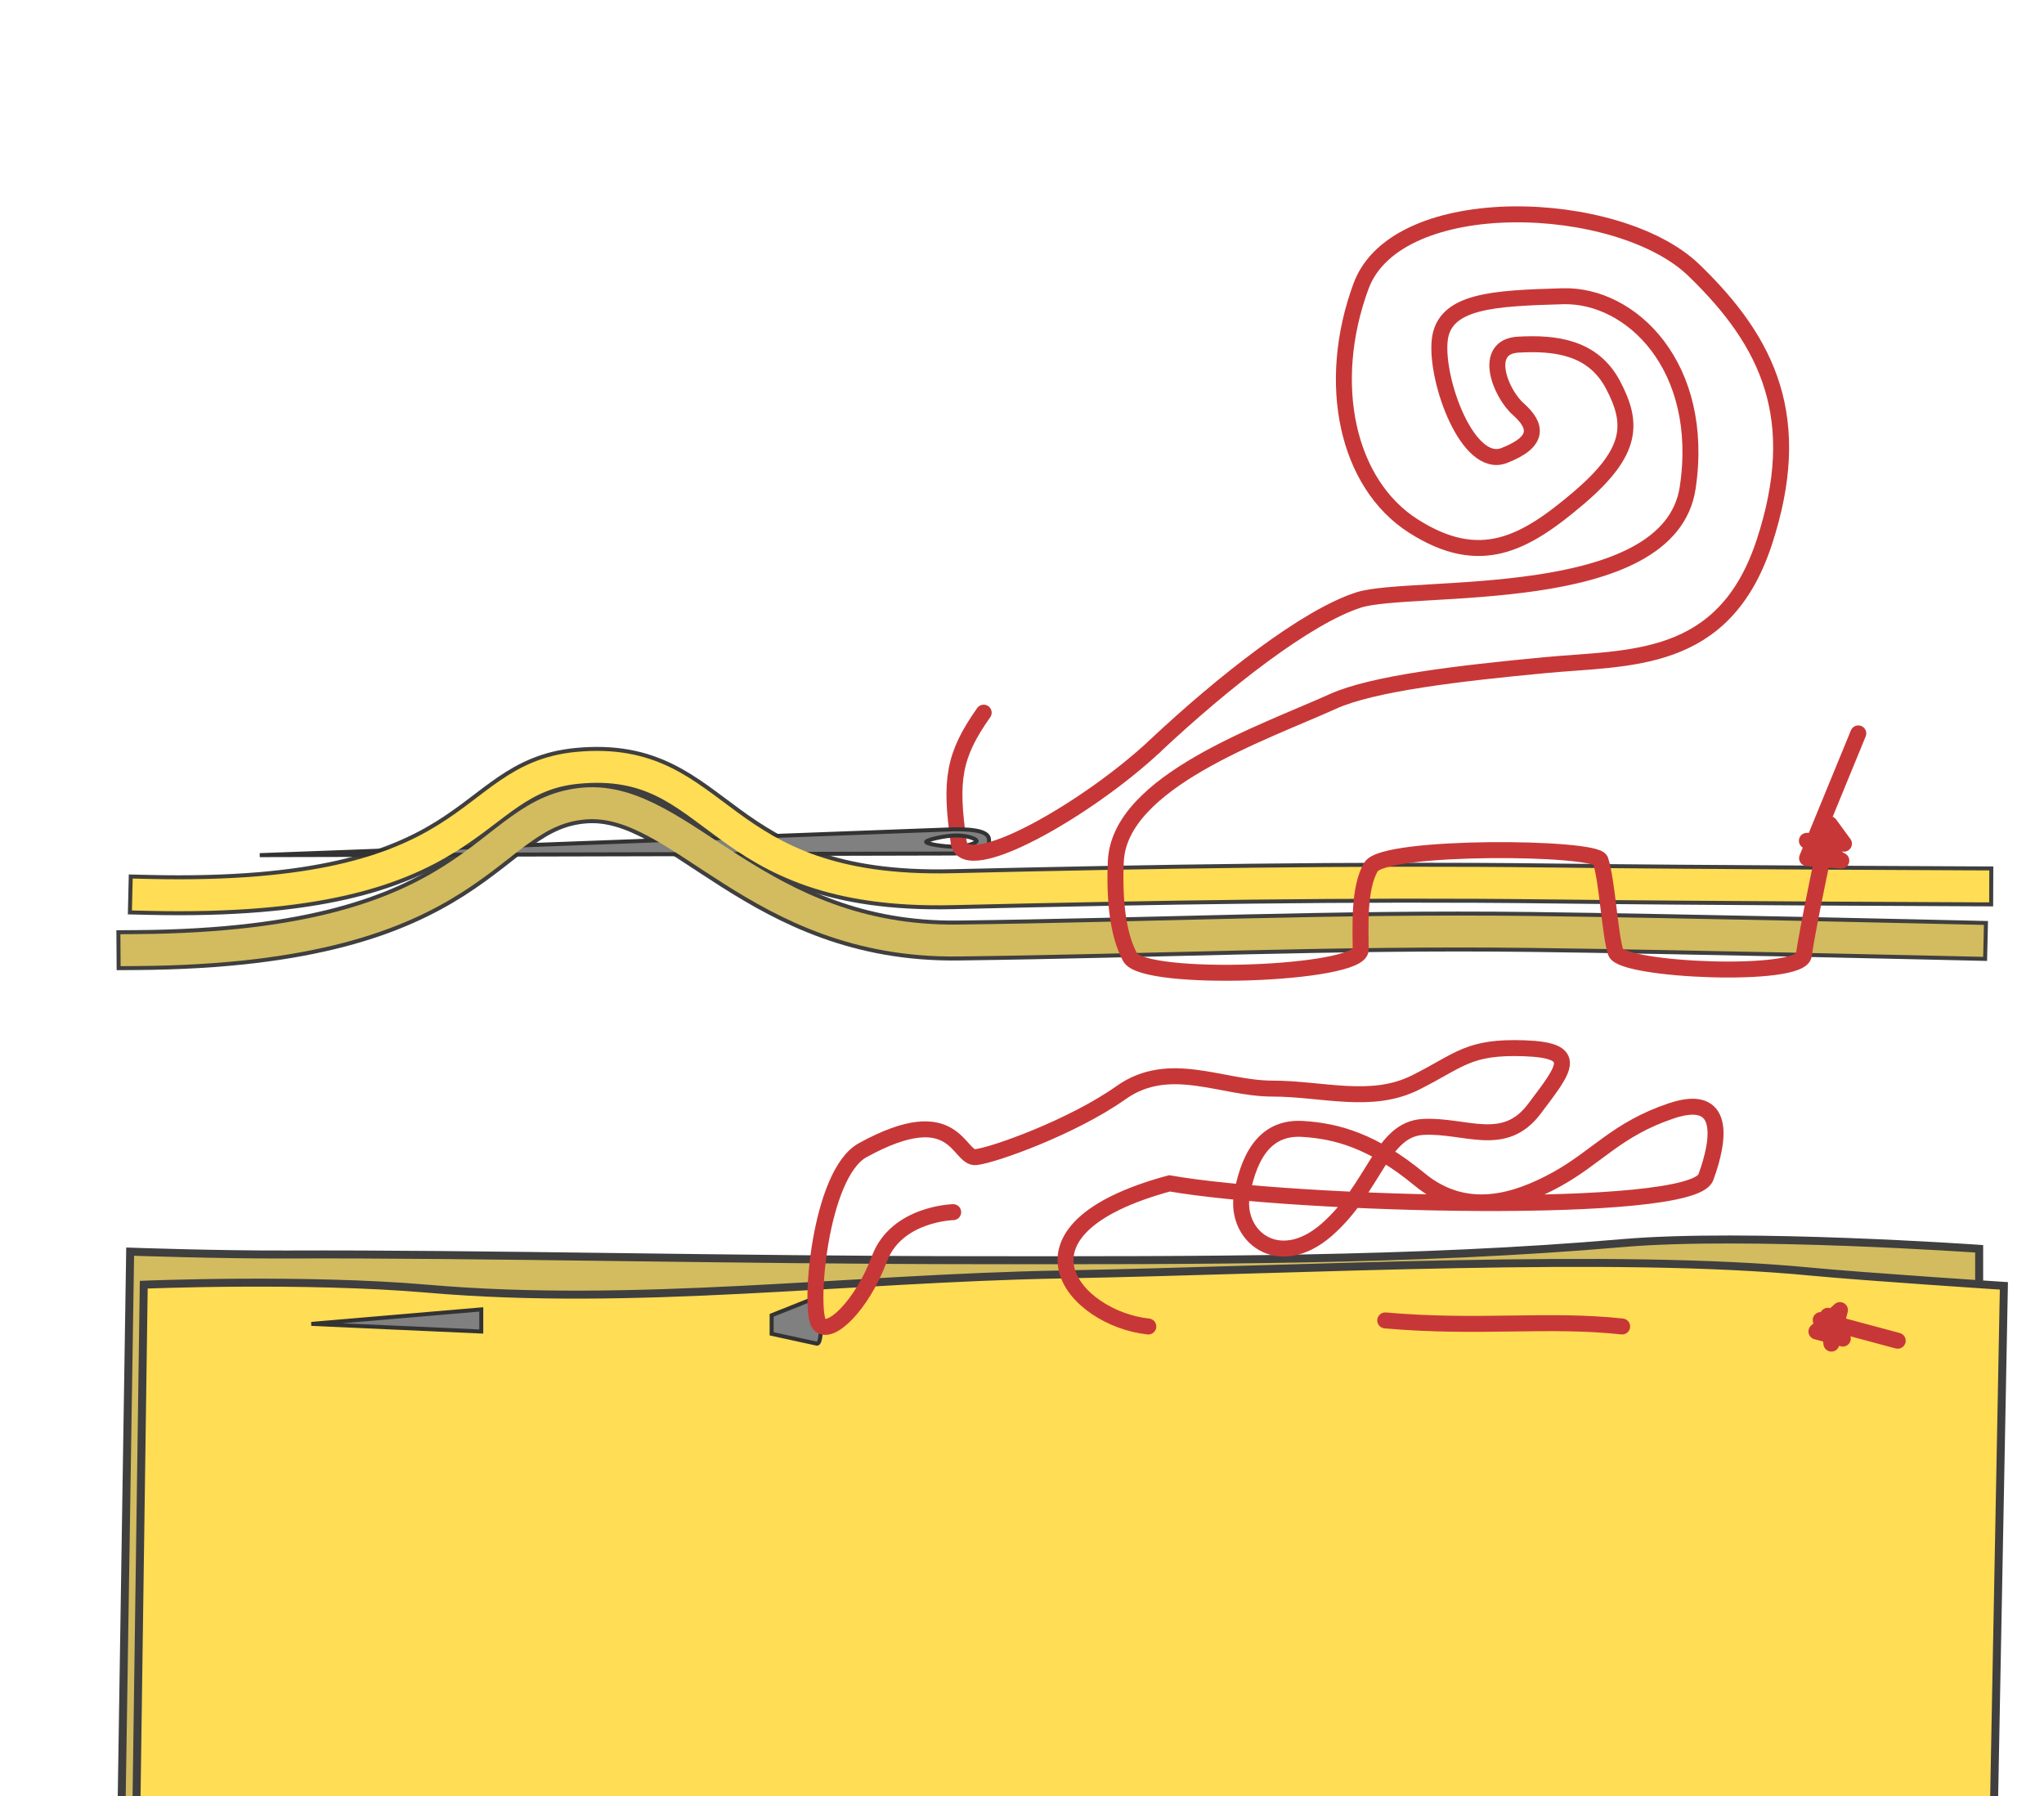
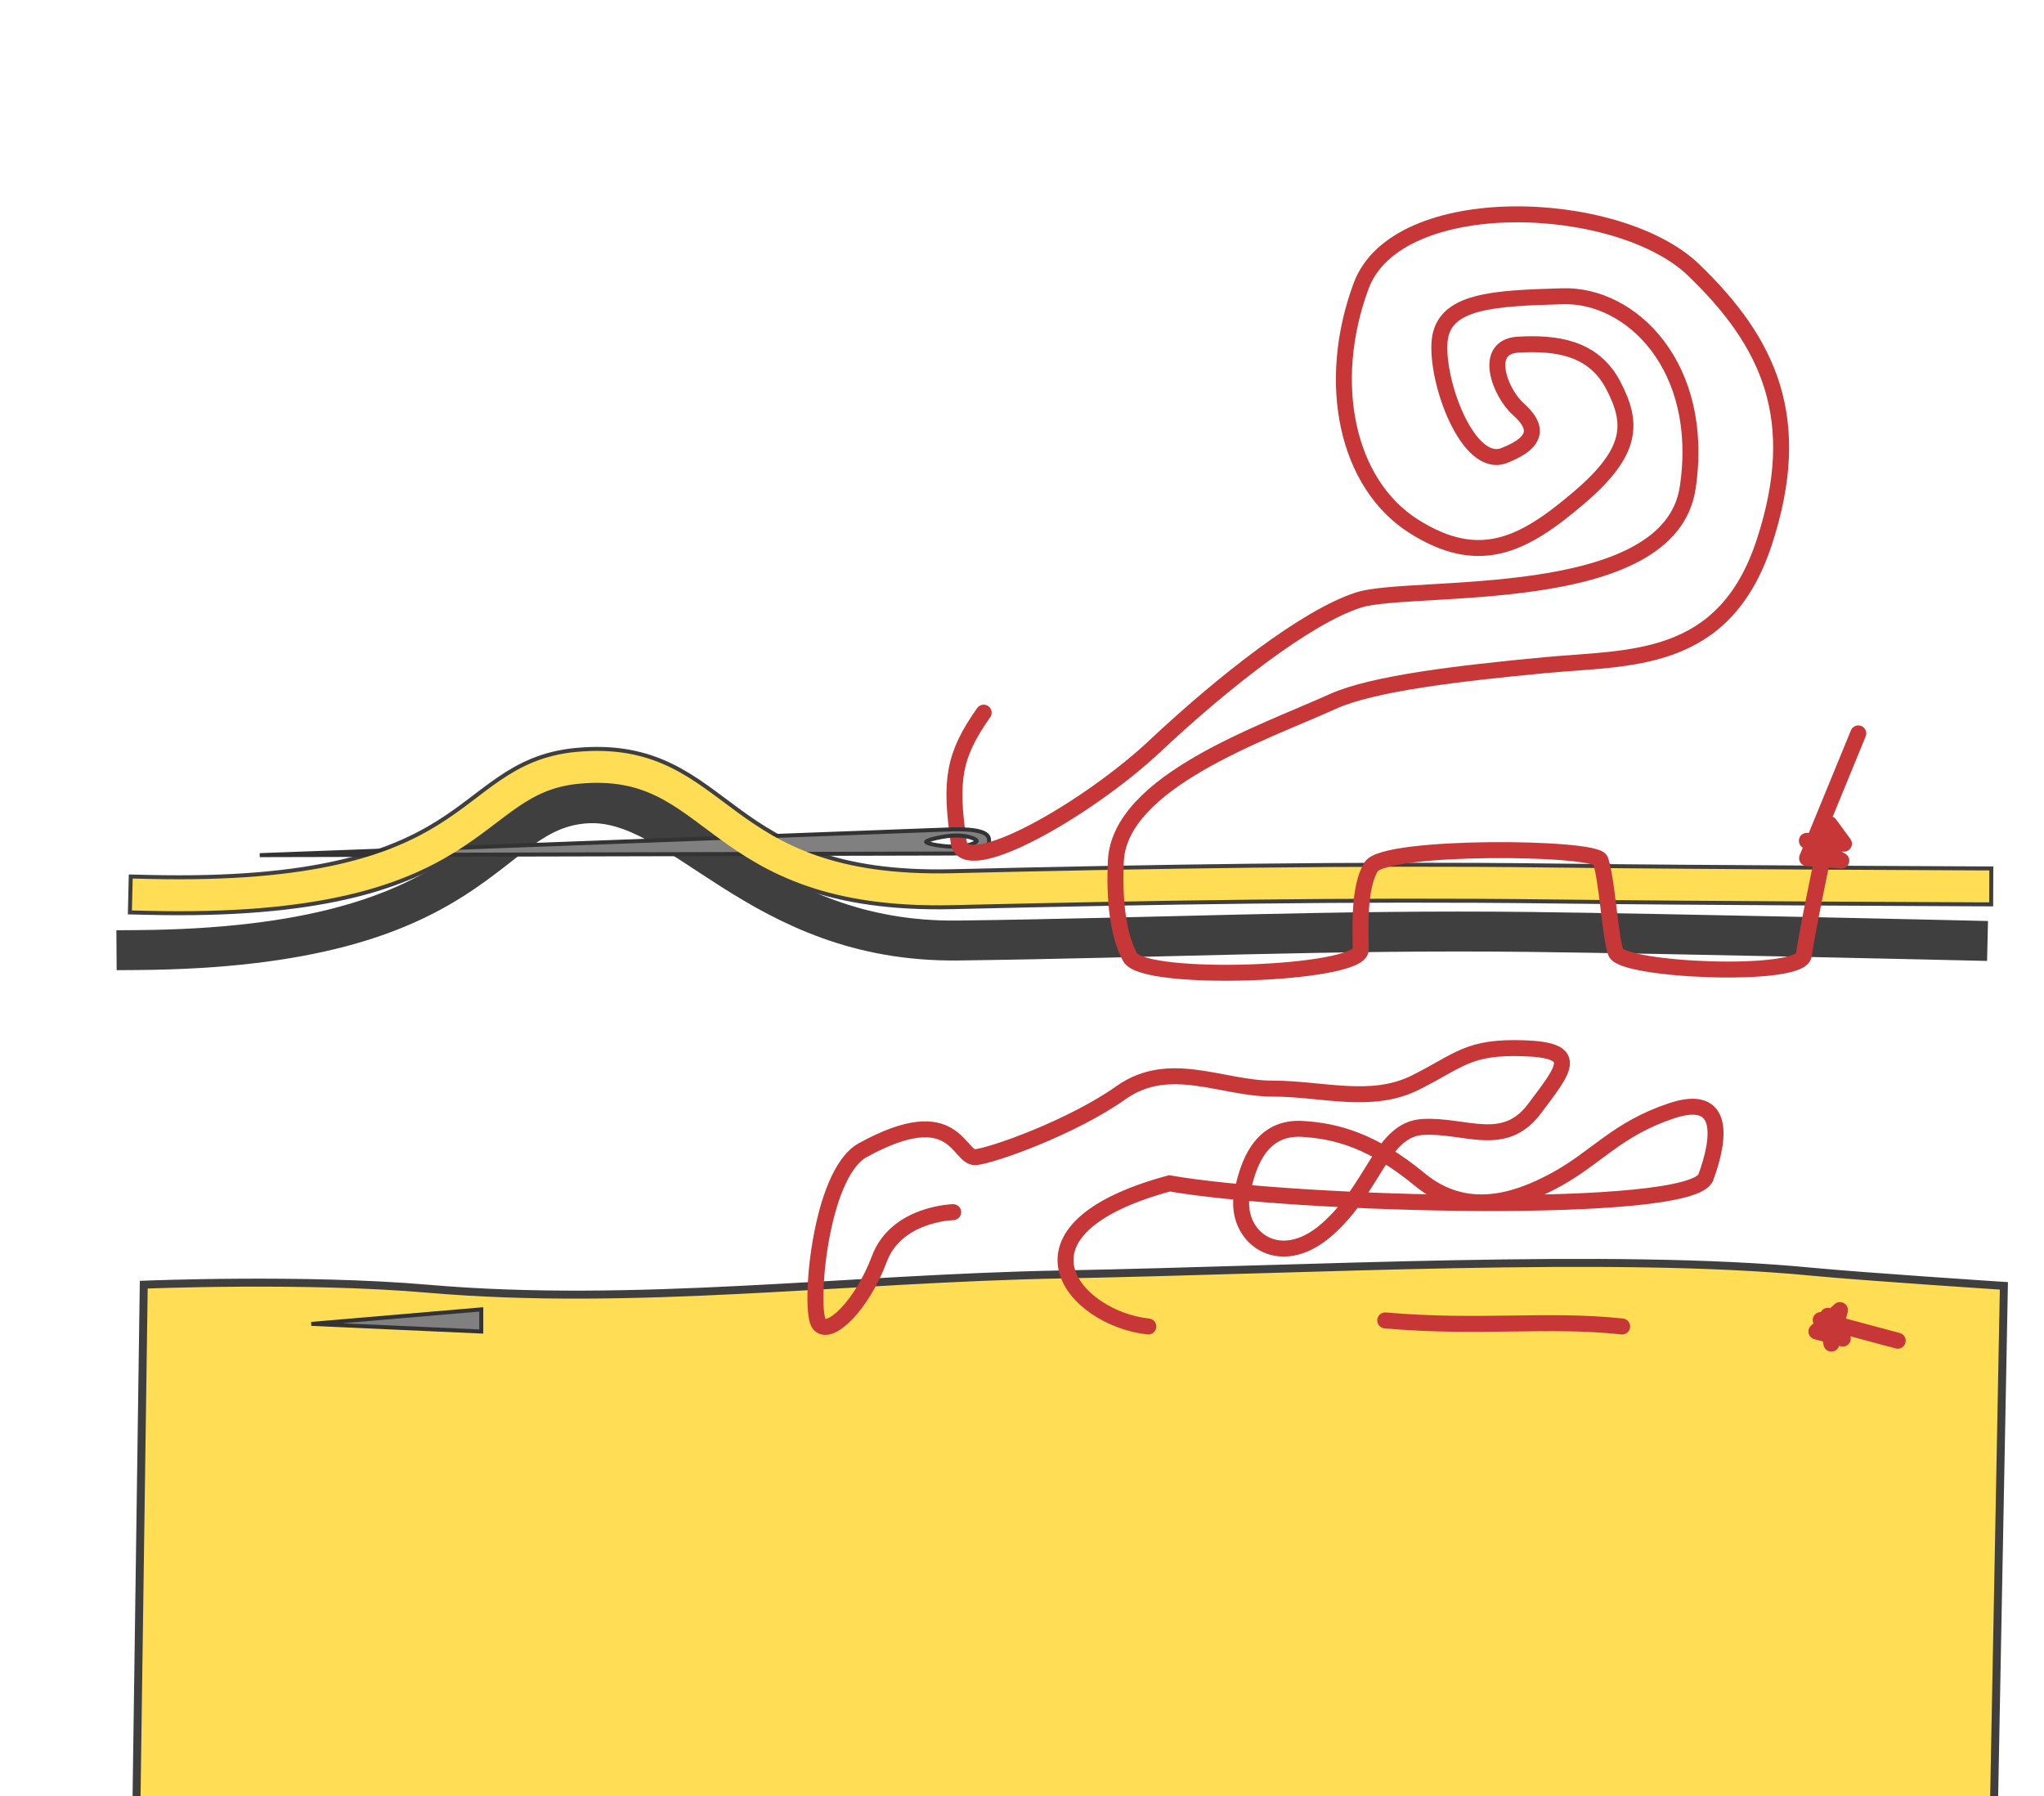
<svg xmlns="http://www.w3.org/2000/svg" xmlns:ns1="http://sodipodi.sourceforge.net/DTD/sodipodi-0.dtd" xmlns:ns2="http://www.inkscape.org/namespaces/inkscape" width="512" height="450" viewBox="0 0 135.467 119.063" version="1.1" id="svg8" ns1:docname="running-stitch-6-B.svg" ns2:version="0.92.4 (5da689c313, 2019-01-14)">
  <defs id="defs2">
    <marker ns2:stockid="Arrow1Lend" orient="auto" refY="0" refX="0" id="marker8108" style="overflow:visible" ns2:isstock="true">
      <path id="path8106" d="M 0,0 5,-5 -12.5,0 5,5 Z" style="fill:#000000;fill-opacity:1;fill-rule:evenodd;stroke:#000000;stroke-width:1pt;stroke-opacity:1" transform="matrix(-0.8,0,0,-0.8,-10,0)" ns2:connector-curvature="0" />
    </marker>
    <marker ns2:stockid="Arrow1Lend" orient="auto" refY="0" refX="0" id="marker6092" style="overflow:visible" ns2:isstock="true">
      <path id="path6090" d="M 0,0 5,-5 -12.5,0 5,5 Z" style="fill:#000000;fill-opacity:1;fill-rule:evenodd;stroke:#000000;stroke-width:1pt;stroke-opacity:1" transform="matrix(-0.8,0,0,-0.8,-10,0)" ns2:connector-curvature="0" />
    </marker>
    <marker ns2:stockid="Arrow1Mend" orient="auto" refY="0" refX="0" id="Arrow1Mend" style="overflow:visible" ns2:isstock="true">
      <path id="path4663" d="M 0,0 5,-5 -12.5,0 5,5 Z" style="fill:#000000;fill-opacity:1;fill-rule:evenodd;stroke:#000000;stroke-width:1pt;stroke-opacity:1" transform="matrix(-0.4,0,0,-0.4,-4,0)" ns2:connector-curvature="0" />
    </marker>
  </defs>
  <ns1:namedview id="base" pagecolor="#ffffff" bordercolor="#666666" borderopacity="1.0" ns2:pageopacity="0.0" ns2:pageshadow="2" ns2:zoom="0.98994949" ns2:cx="354.17709" ns2:cy="162.02983" ns2:document-units="mm" ns2:current-layer="layer1" showgrid="false" units="px" borderlayer="true" ns2:snap-global="false" ns2:window-width="1372" ns2:window-height="1048" ns2:window-x="1717" ns2:window-y="68" ns2:window-maximized="0" />
  <g ns2:label="Layer 1" ns2:groupmode="layer" id="layer1" transform="translate(0,-177.937)">
    <path ns1:nodetypes="cc" ns2:connector-curvature="0" id="path14483" d="m 63.536,233.761 c -0.594,-4.128 -0.335,-5.753 1.658,-8.585" style="opacity:1;vector-effect:none;fill:none;fill-opacity:1;stroke:#c83737;stroke-width:1.058;stroke-linecap:round;stroke-linejoin:round;stroke-miterlimit:4;stroke-dasharray:none;stroke-dashoffset:0;stroke-opacity:1" />
    <path ns1:nodetypes="csssc" ns2:connector-curvature="0" id="path14463" d="m 9.827,237.255 c 22.417,0.531 20.82,-7.692 28.436,-8.421 9.695,-0.927 8.698,8.425 24.859,8.043 13.1,-0.31 26.585,-0.538 39.687,-0.378 9.64,0.118 27.97,0.189 27.97,0.189" style="fill:none;stroke:#3f3f3f;stroke-width:2.646;stroke-linecap:square;stroke-linejoin:miter;stroke-miterlimit:4;stroke-dasharray:none;stroke-opacity:1;font-variant-east_asian:normal;opacity:1;vector-effect:none;fill-opacity:1;stroke-dashoffset:0" />
    <path ns1:nodetypes="csssc" style="fill:none;stroke:#3f3f3f;stroke-width:2.646;stroke-linecap:square;stroke-linejoin:miter;stroke-miterlimit:4;stroke-dasharray:none;stroke-opacity:1;font-variant-east_asian:normal;opacity:1;vector-effect:none;fill-opacity:1;stroke-dashoffset:0" d="m 9.045,240.913 c 23.258,-0.161 22.894,-9.216 29.747,-9.719 6.402,-0.47 11.361,9.25 24.708,9.085 13.102,-0.163 24.884,-0.727 37.987,-0.567 9.64,0.118 28.915,0.567 28.915,0.567" id="path14465" ns2:connector-curvature="0" />
-     <path ns1:nodetypes="ccsssccc" ns2:connector-curvature="0" id="path4617" d="m 131.17,298.512 v -37.798 c 0,0 -15.465,-1.085 -23.624,-0.378 -13.736,1.19 -28.379,1.141 -42.522,1.134 -16.674,-0.008 -33.025,-0.43 -46.004,-0.378 -4.52,0.018 -10.394,-0.189 -10.394,-0.189 L 8.059,297.567 Z" style="fill:#d3bc5f;fill-opacity:1;stroke:#3f3f3f;stroke-width:0.529;stroke-linecap:butt;stroke-linejoin:miter;stroke-miterlimit:4;stroke-dasharray:none;stroke-opacity:1" />
    <path style="fill:#ffdd55;fill-opacity:1;stroke:#3f3f3f;stroke-width:0.529;stroke-linecap:butt;stroke-linejoin:miter;stroke-miterlimit:4;stroke-dasharray:none;stroke-opacity:1" d="m 8.992,301.158 0.535,-38.065 c 0,0 10.663,-0.44 18.822,0.267 13.736,1.19 27.753,-0.68 41.955,-0.945 16.448,-0.307 36.687,-1.444 49.704,-0.189 3.449,0.333 12.8,0.945 12.8,0.945 l -0.705,37.042 z" id="path4613" ns2:connector-curvature="0" ns1:nodetypes="ccsssccc" />
    <path ns1:nodetypes="cccsccccccc" ns2:connector-curvature="0" id="path4551" d="m 63.147,234.513 -45.931,0.108 45.899,-1.711 c 2.362,-0.047 2.431,0.453 2.437,0.753 0.006,0.3 -0.043,0.803 -2.405,0.85 z m 0.198,-0.452 c 0.769,-0.015 1.389,-0.251 1.386,-0.382 -0.003,-0.13 -0.632,-0.377 -1.401,-0.362 -0.769,0.015 -1.955,0.298 -1.953,0.428 0.003,0.13 1.198,0.331 1.967,0.315 z" style="fill:#808080;stroke:#333333;stroke-width:0.265px;stroke-linecap:butt;stroke-linejoin:miter;stroke-opacity:1" />
    <path style="fill:none;stroke:#ffdd55;stroke-width:2.117;stroke-linecap:square;stroke-linejoin:miter;stroke-miterlimit:4;stroke-dasharray:none;stroke-opacity:1" d="m 9.827,237.255 c 22.417,0.531 20.82,-7.692 28.436,-8.421 9.695,-0.927 8.698,8.425 24.859,8.043 13.1,-0.31 26.585,-0.538 39.687,-0.378 9.64,0.118 27.97,0.189 27.97,0.189" id="path4619" ns2:connector-curvature="0" ns1:nodetypes="csssc" />
-     <path ns2:connector-curvature="0" id="path4621" d="m 9.045,240.913 c 23.258,-0.161 22.894,-9.216 29.747,-9.719 6.402,-0.47 11.361,9.25 24.708,9.085 13.102,-0.163 24.884,-0.727 37.987,-0.567 9.64,0.118 28.915,0.567 28.915,0.567" style="fill:none;stroke:#d3bc5f;stroke-width:2.117;stroke-linecap:square;stroke-linejoin:miter;stroke-miterlimit:4;stroke-dasharray:none;stroke-opacity:1" ns1:nodetypes="csssc" />
    <path style="opacity:1;vector-effect:none;fill:none;fill-opacity:1;stroke:#c83737;stroke-width:1.058;stroke-linecap:round;stroke-linejoin:round;stroke-miterlimit:4;stroke-dasharray:none;stroke-dashoffset:0;stroke-opacity:1" d="m 123.159,226.551 -3.395,8.269 2.27,0.163 -2.282,-1.313 2.457,0.192 -0.946,-1.295 c 0,0 -1.447,6.721 -1.713,8.684 -0.209,1.541 -12.049,1.018 -12.468,-0.191 -0.381,-1.102 -0.564,-4.768 -1.011,-6.101 -0.303,-0.904 -14.316,-1.023 -15.201,0.434 -0.85,1.401 -0.692,4.092 -0.69,5.499 0.002,1.651 -14.363,2.178 -15.284,0.494 -0.799,-1.461 -1.058,-3.76 -0.944,-6.353 0.231,-5.285 9.754,-8.505 14.379,-10.598 2.67,-1.209 8.419,-1.871 14.032,-2.405 5.613,-0.535 11.893,0 14.566,-8.152 2.673,-8.152 0.32,-13.223 -4.677,-18.041 -4.997,-4.818 -19.674,-5.378 -22.05,1.069 -2.376,6.447 -0.935,13.096 3.475,15.903 4.41,2.806 7.35,1.203 10.958,-1.871 3.608,-3.074 3.608,-4.944 2.272,-7.484 -1.336,-2.539 -3.875,-2.806 -6.281,-2.673 -2.405,0.134 -1.203,3.207 0,4.276 1.203,1.069 1.47,2.138 -0.935,3.074 -2.405,0.935 -4.544,-4.944 -4.276,-7.617 0.267,-2.673 3.608,-2.806 8.152,-2.94 4.544,-0.134 9.488,4.677 8.285,12.695 -1.203,8.018 -18.317,6.324 -21.801,7.436 -3.484,1.112 -9.01,5.466 -13.49,9.669" id="path14487" />
    <path style="opacity:1;vector-effect:none;fill:none;fill-opacity:1;stroke:#c83737;stroke-width:1.058;stroke-linecap:butt;stroke-linejoin:round;stroke-miterlimit:4;stroke-dasharray:none;stroke-dashoffset:0;stroke-opacity:1" d="m 76.562,227.376 c -4.48,4.202 -12.666,8.89 -13.026,6.386" id="path4645" />
    <path style="opacity:1;vector-effect:none;fill:none;fill-opacity:1;stroke:#c83737;stroke-width:1.058;stroke-linecap:round;stroke-linejoin:round;stroke-miterlimit:4;stroke-dasharray:none;stroke-dashoffset:0;stroke-opacity:1" d="m 121.141,265.155 0.236,1.843 0.567,-2.221 -1.559,1.417 1.748,0.472 -1.465,-1.228 5.103,1.37" id="path12608" ns2:connector-curvature="0" ns1:nodetypes="ccccccc" />
    <path style="opacity:1;vector-effect:none;fill:none;fill-opacity:1;stroke:#c83737;stroke-width:1.058;stroke-linecap:round;stroke-linejoin:round;stroke-miterlimit:4;stroke-dasharray:none;stroke-dashoffset:0;stroke-opacity:1" d="m 107.509,265.863 c -4.932,-0.533 -9.437,0.146 -15.702,-0.401" id="path13245" ns2:connector-curvature="0" ns1:nodetypes="cc" />
    <path style="fill:#808080;stroke:#333333;stroke-width:0.265px;stroke-linecap:butt;stroke-linejoin:miter;stroke-opacity:1" d="m 31.896,264.732 -11.262,0.959 11.262,0.507 z" id="path12603" ns2:connector-curvature="0" />
-     <path style="fill:#808080;stroke:#333333;stroke-width:0.265px;stroke-linecap:butt;stroke-linejoin:miter;stroke-opacity:1" d="m 54.152,263.921 -3.011,1.201 v 1.227 l 3.012,0.657 c 0.257,-0.023 0.263,-0.989 0.263,-1.566 -2.1e-4,-0.577 -0.008,-1.542 -0.264,-1.519 z" id="path4551-0" ns2:connector-curvature="0" ns1:nodetypes="cccccc" />
    <path ns1:nodetypes="cssssssccccsscscsscc" ns2:connector-curvature="0" id="path12582" d="m 63.172,258.285 c 0,0 -3.759,0.087 -4.887,3.087 -1.179,3.136 -3.306,5.154 -3.988,4.339 -0.707,-0.845 -0.005,-9.948 2.88,-11.534 6.214,-3.415 6.298,0.595 7.501,0.461 1.203,-0.134 6.414,-2.005 9.622,-4.276 3.207,-2.272 6.682,-0.267 10.023,-0.267 3.341,0 6.548,1.069 9.488,-0.401 2.94,-1.47 3.475,-2.405 7.216,-2.272 3.742,0.134 2.673,1.336 0.668,4.009 -2.005,2.673 -4.544,1.069 -7.35,1.203 -2.806,0.134 -3.207,4.009 -6.414,6.815 -3.207,2.806 -6.147,0.401 -5.613,-2.405 0.535,-2.806 1.737,-4.41 4.009,-4.276 2.272,0.134 4.677,0.802 7.751,3.341 3.074,2.539 6.414,1.47 9.087,0 2.673,-1.47 4.009,-3.341 7.617,-4.544 3.608,-1.203 3.207,1.871 2.272,4.41 -0.935,2.539 -27.128,1.871 -35.547,0.401 -11.374,3.086 -6.335,8.955 -1.403,9.488" style="opacity:1;vector-effect:none;fill:none;fill-opacity:1;stroke:#c83737;stroke-width:1.058;stroke-linecap:round;stroke-linejoin:miter;stroke-miterlimit:4;stroke-dasharray:none;stroke-dashoffset:0;stroke-opacity:1" />
  </g>
</svg>